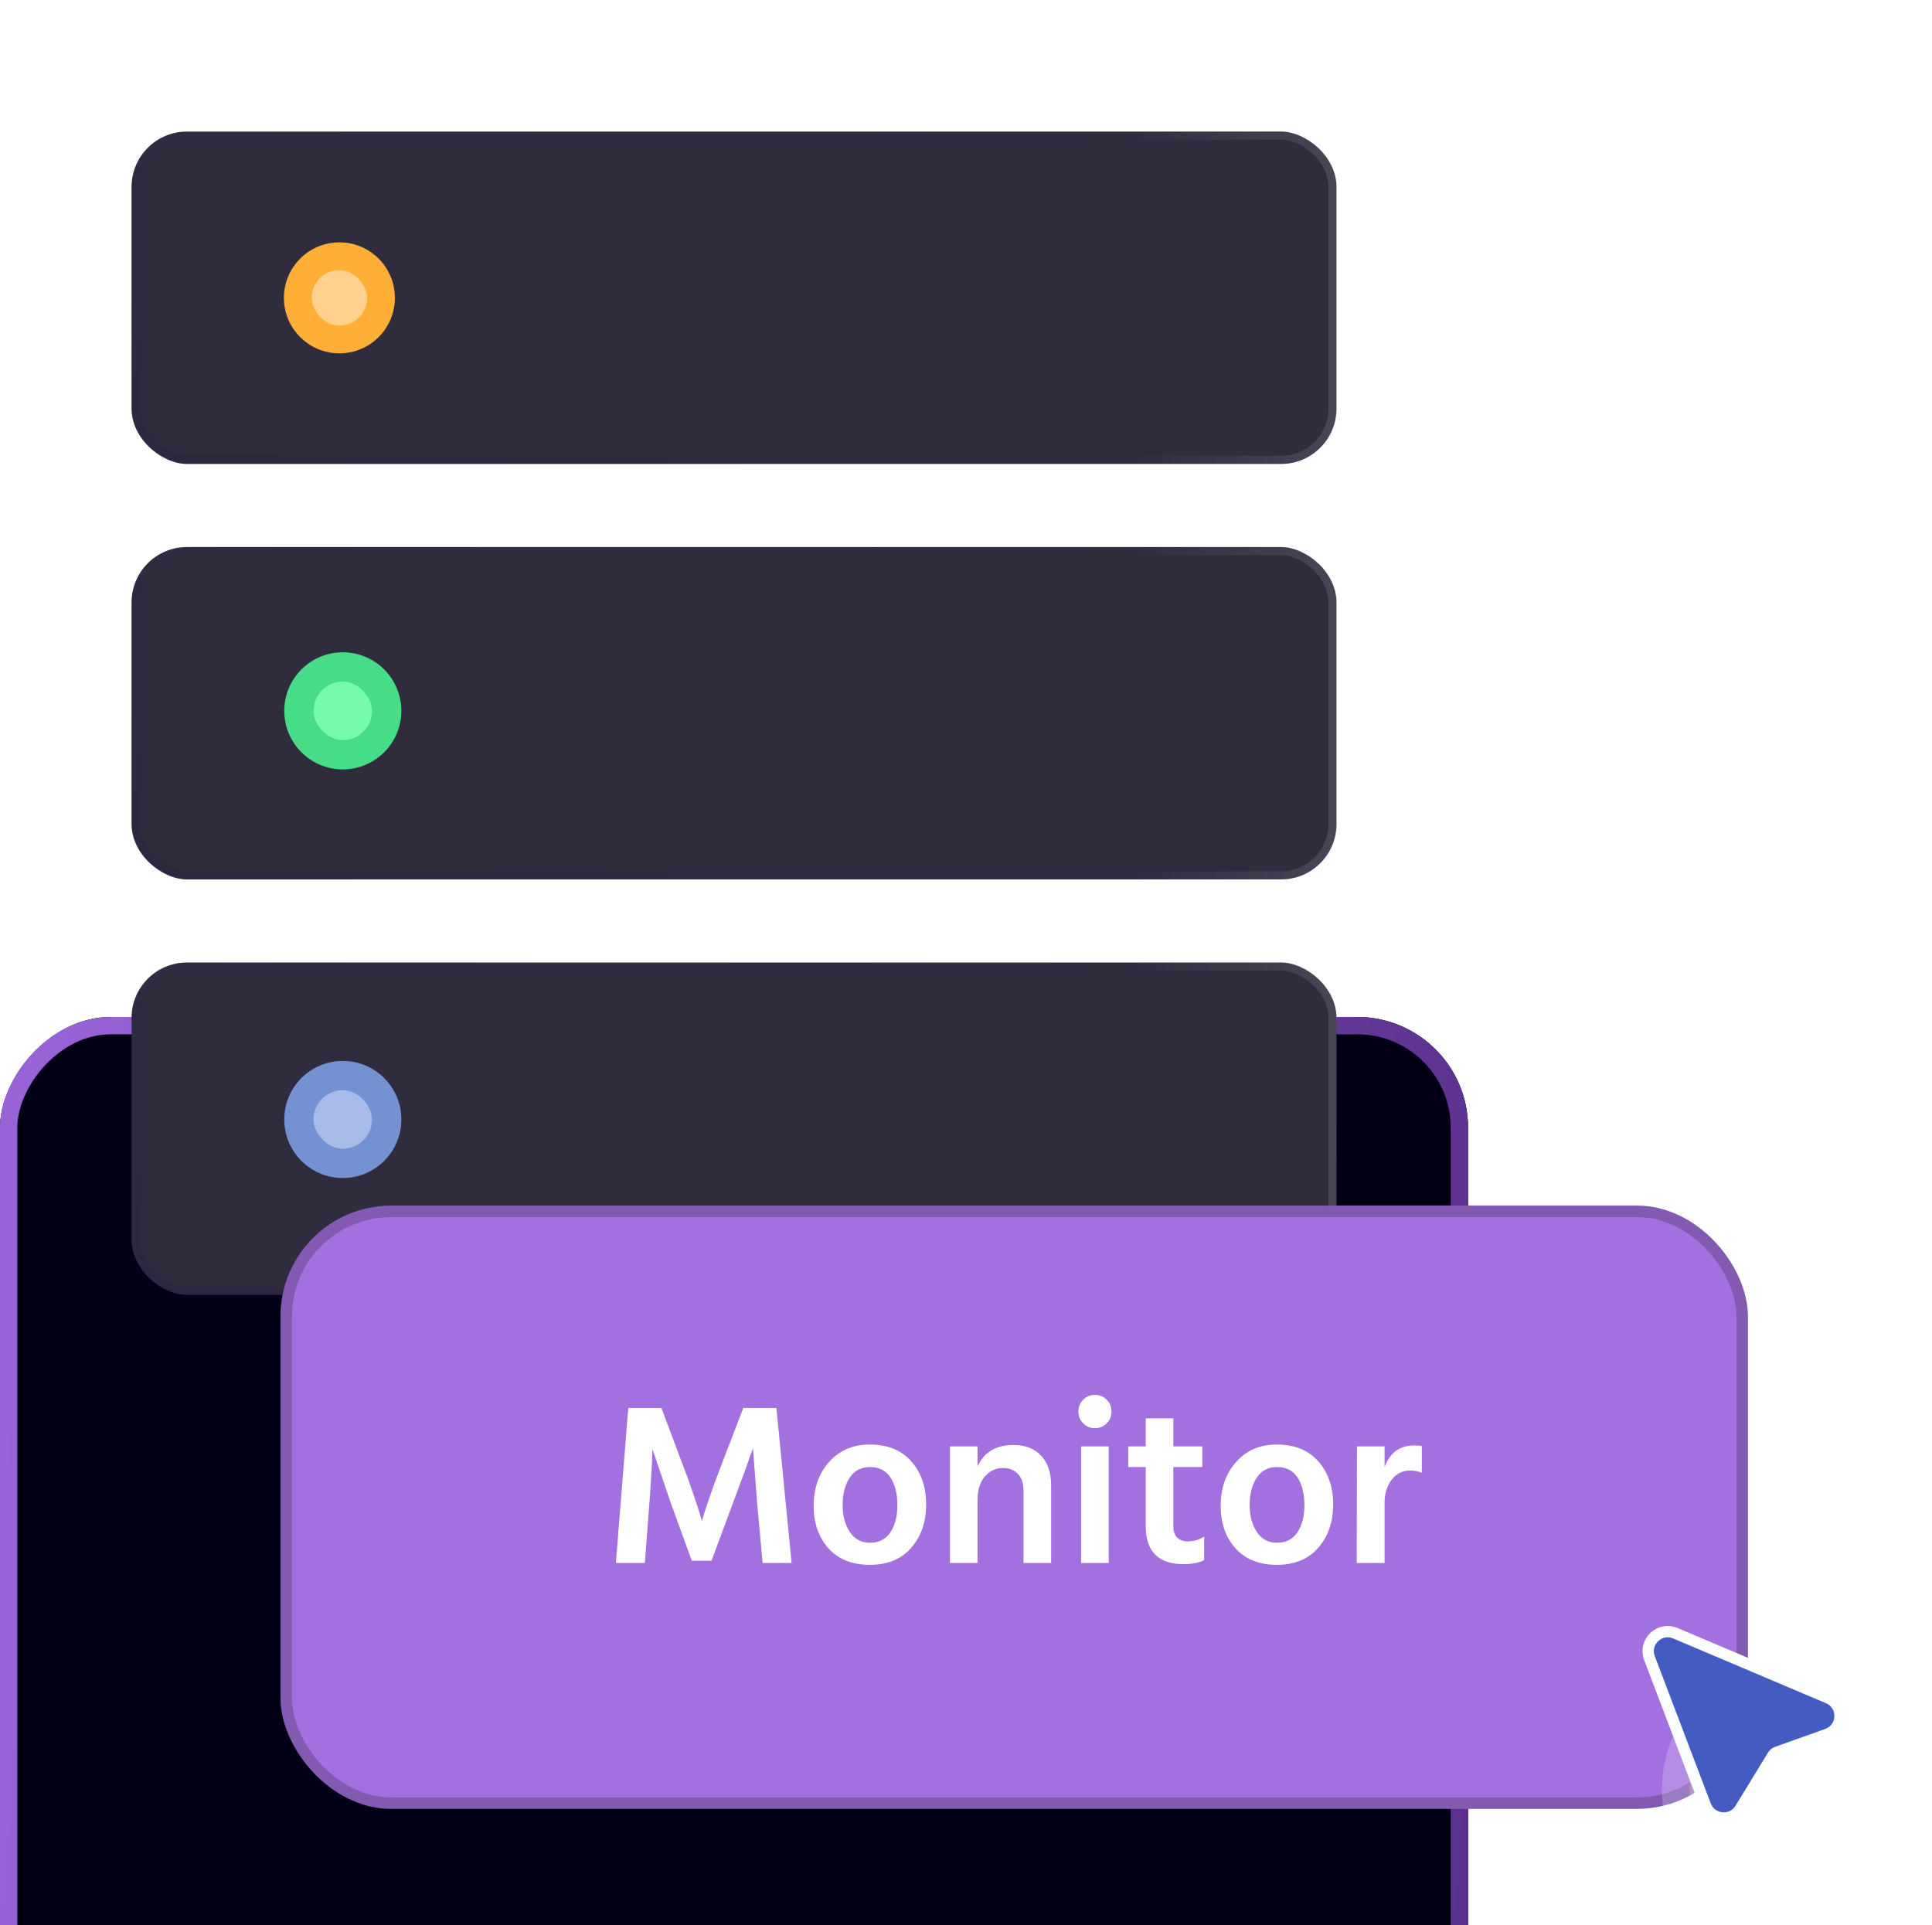
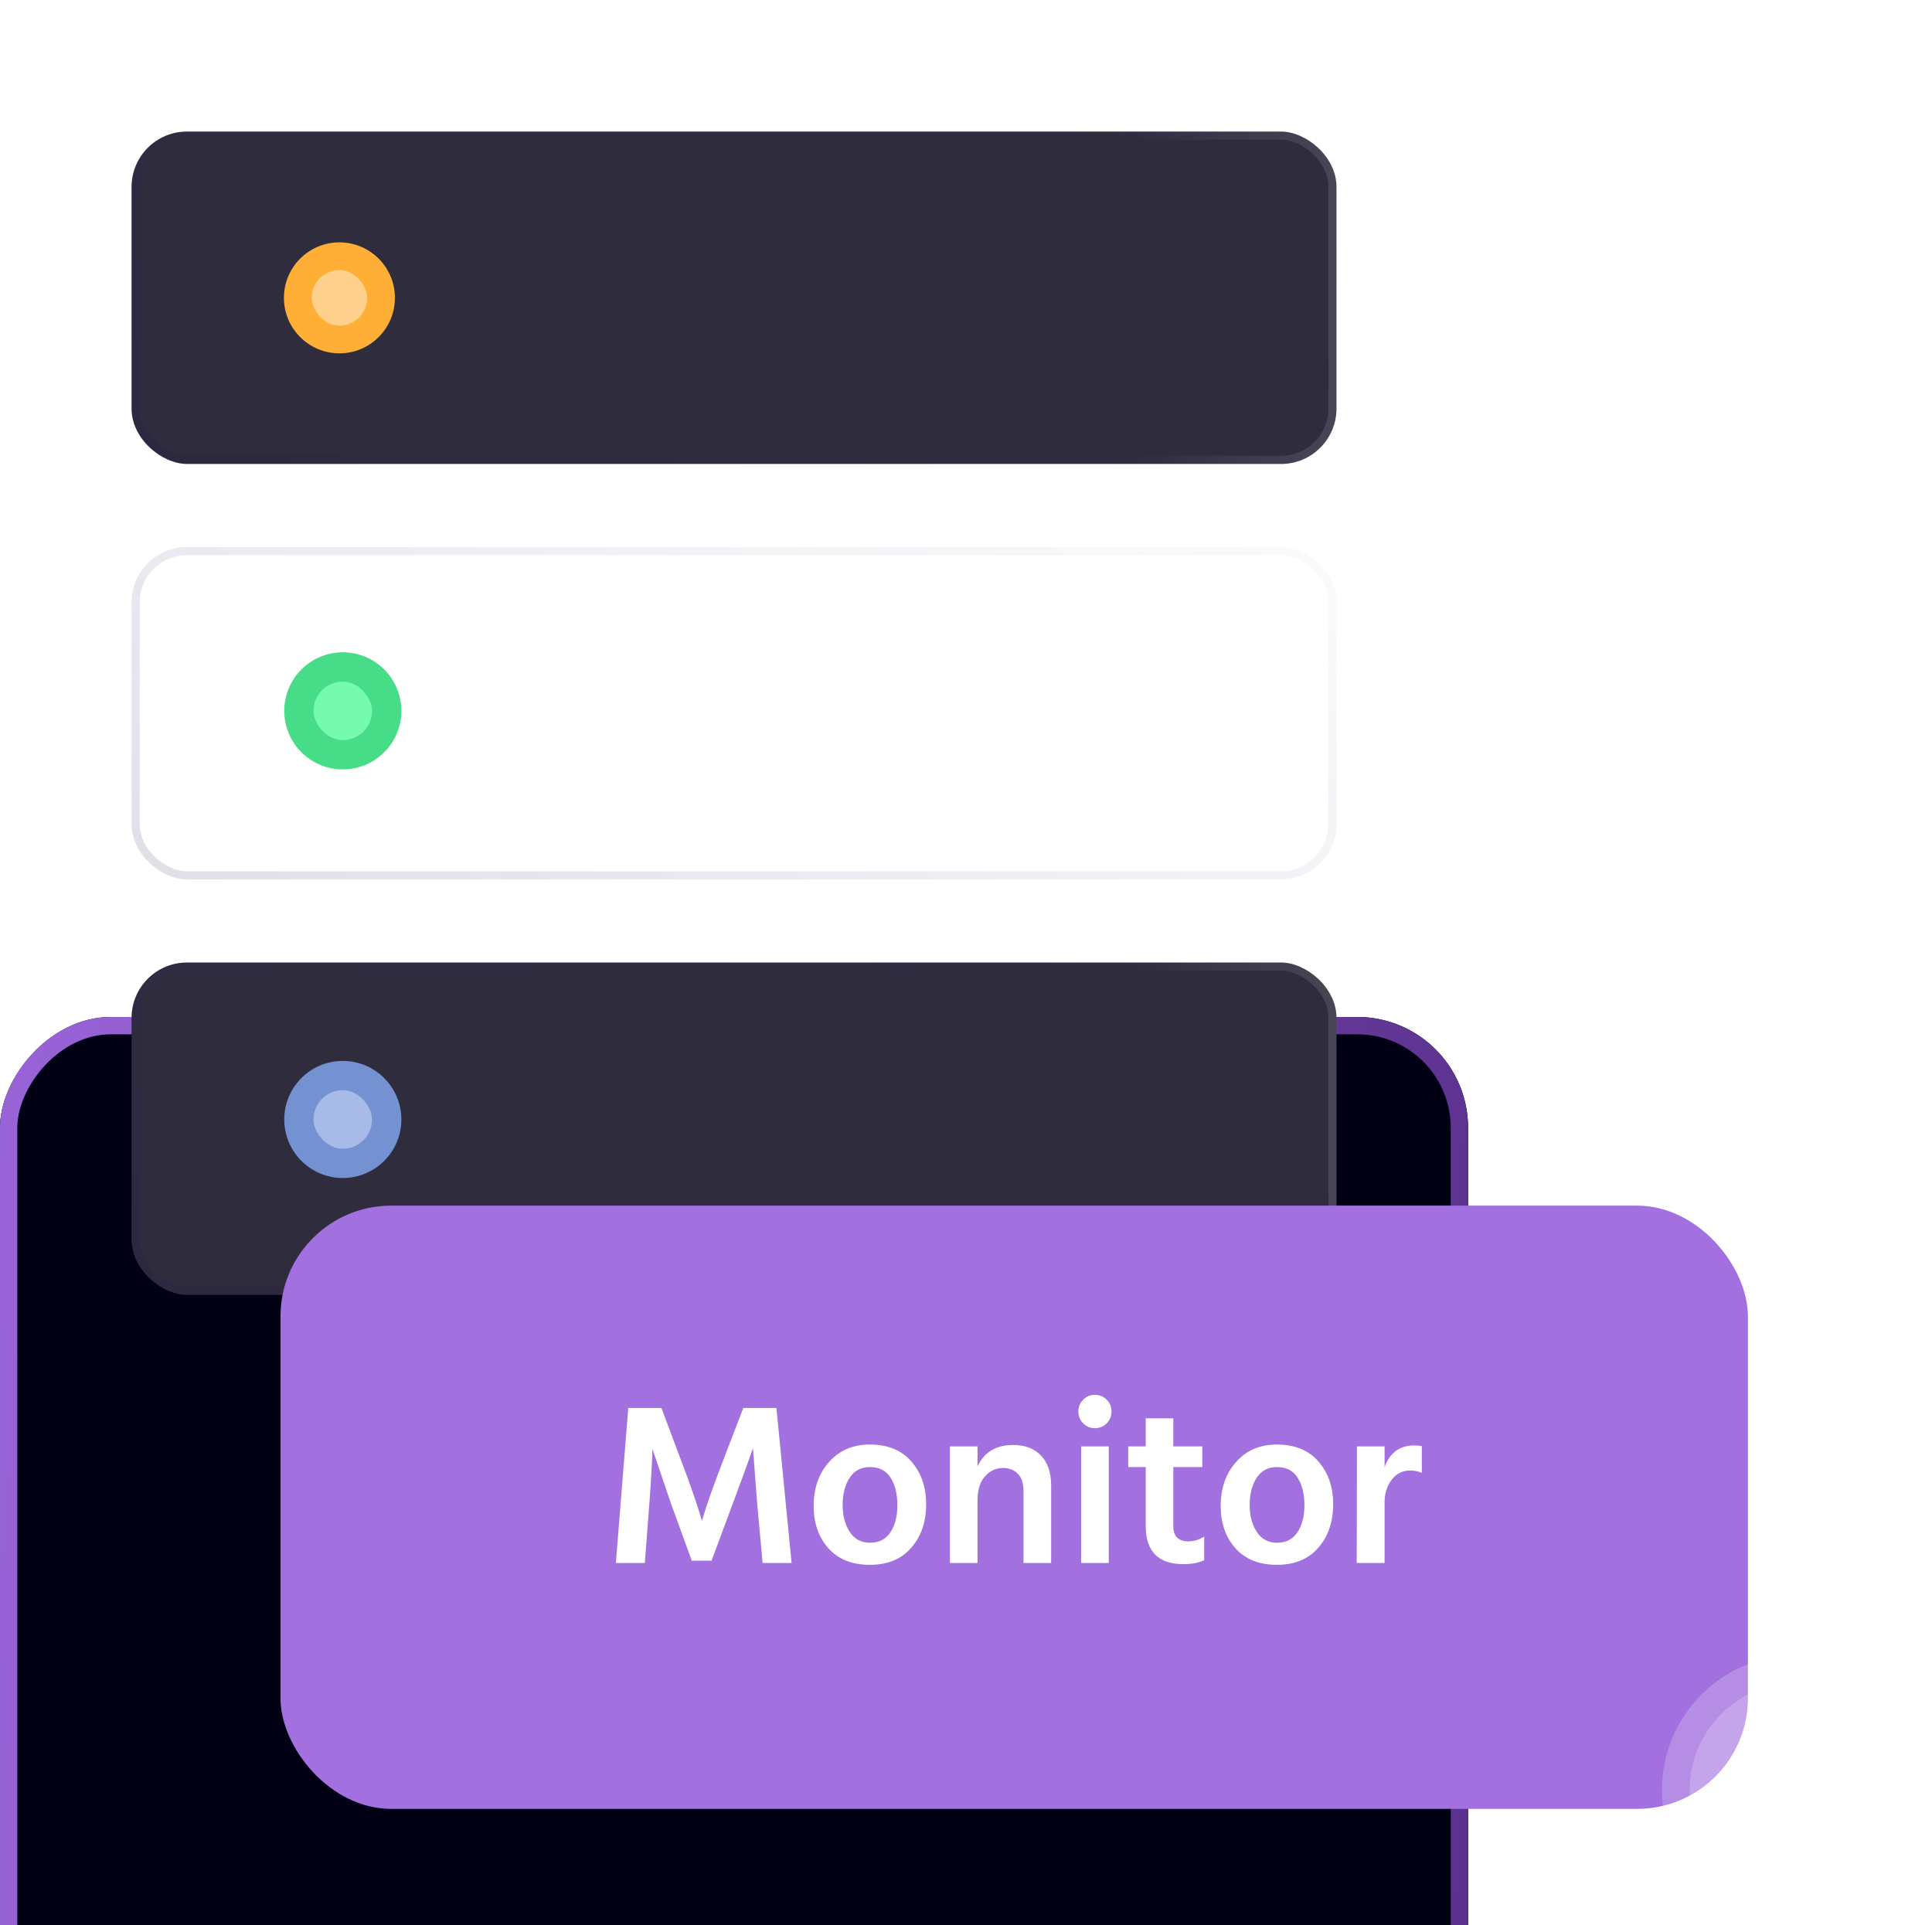
<svg xmlns="http://www.w3.org/2000/svg" width="279" height="278" viewBox="0 0 279 278" fill="none">
  <g clip-path="url(#clip0_501_4437)">
    <g filter="url(#filter0_ddd_501_4437)">
      <rect width="212" height="236" rx="16" transform="matrix(1 0 0 -1 0 236)" fill="url(#paint0_linear_501_4437)" />
      <rect width="212" height="236" rx="16" transform="matrix(1 0 0 -1 0 236)" fill="#020014" />
      <rect x="1.25" y="-1.25" width="209.5" height="233.5" rx="14.75" transform="matrix(1 0 0 -1 0 233.5)" stroke="url(#paint1_linear_501_4437)" stroke-width="2.5" />
    </g>
-     <rect width="48" height="174" rx="8" transform="matrix(-4.37114e-08 1 1 4.37114e-08 19 79)" fill="#2E2C3D" />
-     <rect x="0.587" y="0.587" width="46.827" height="172.827" rx="7.413" transform="matrix(-4.37114e-08 1 1 4.37114e-08 19 79)" stroke="url(#paint2_linear_501_4437)" stroke-opacity="0.12" stroke-width="1.173" />
    <rect x="0.587" y="0.587" width="46.827" height="172.827" rx="7.413" transform="matrix(-4.37114e-08 1 1 4.37114e-08 19 79)" stroke="url(#paint3_linear_501_4437)" stroke-opacity="0.15" stroke-width="1.173" />
    <rect width="48" height="174" rx="8" transform="matrix(-4.37114e-08 1 1 4.37114e-08 19 139)" fill="#2E2C3D" />
    <rect x="0.587" y="0.587" width="46.827" height="172.827" rx="7.413" transform="matrix(-4.37114e-08 1 1 4.37114e-08 19 139)" stroke="url(#paint4_linear_501_4437)" stroke-opacity="0.12" stroke-width="1.173" />
    <rect x="0.587" y="0.587" width="46.827" height="172.827" rx="7.413" transform="matrix(-4.37114e-08 1 1 4.37114e-08 19 139)" stroke="url(#paint5_linear_501_4437)" stroke-opacity="0.15" stroke-width="1.173" />
    <rect width="48" height="174" rx="8" transform="matrix(-4.37114e-08 1 1 4.37114e-08 19 19)" fill="#2E2C3D" />
    <rect x="0.587" y="0.587" width="46.827" height="172.827" rx="7.413" transform="matrix(-4.37114e-08 1 1 4.37114e-08 19 19)" stroke="url(#paint6_linear_501_4437)" stroke-opacity="0.12" stroke-width="1.173" />
    <rect x="0.587" y="0.587" width="46.827" height="172.827" rx="7.413" transform="matrix(-4.37114e-08 1 1 4.37114e-08 19 19)" stroke="url(#paint7_linear_501_4437)" stroke-opacity="0.15" stroke-width="1.173" />
    <g filter="url(#filter1_d_501_4437)">
      <ellipse cx="49.014" cy="43.014" rx="8.014" ry="8.014" fill="#FFAF36" />
    </g>
    <rect x="45.008" y="39.008" width="8.014" height="8.014" rx="4.007" fill="#FFD18C" />
    <g filter="url(#filter2_d_501_4437)">
      <ellipse cx="49.505" cy="102.656" rx="8.455" ry="8.455" transform="rotate(-0.339 49.505 102.656)" fill="#47DC87" />
    </g>
    <rect x="45.247" y="98.455" width="8.455" height="8.455" rx="4.227" transform="rotate(-0.339 45.247 98.455)" fill="#76FAAE" />
    <g filter="url(#filter3_d_501_4437)">
      <ellipse cx="49.505" cy="161.666" rx="8.455" ry="8.455" transform="rotate(-0.339 49.505 161.666)" fill="#7492D2" />
    </g>
    <rect x="45.246" y="157.463" width="8.455" height="8.455" rx="4.227" transform="rotate(-0.339 45.246 157.463)" fill="#A7BAE8" />
    <rect x="40.505" y="174.107" width="211.912" height="87.12" rx="16" fill="#A271DF" />
-     <rect x="41.335" y="174.938" width="210.251" height="85.459" rx="15.17" stroke="black" stroke-opacity="0.2" stroke-width="1.661" />
    <path d="M88.936 225.716L90.73 203.328H95.513L98.57 211.466C99.101 212.839 99.599 214.212 100.064 215.585C100.529 216.936 100.862 217.943 101.061 218.608L101.36 219.637C102.046 217.334 102.999 214.61 104.217 211.466L107.339 203.328H112.122L114.315 225.716H110.129L109.332 216.98L108.734 209.141C107.937 211.422 106.985 214.035 105.877 216.98L102.755 225.384H99.898L96.842 216.98L94.218 209.24C94.218 210.325 94.074 212.905 93.786 216.98L93.122 225.716H88.936ZM125.605 225.982C123.058 225.982 121.065 225.185 119.626 223.59C118.208 221.996 117.5 219.959 117.5 217.478C117.5 214.909 118.242 212.795 119.725 211.134C121.209 209.451 123.169 208.609 125.605 208.609C128.196 208.609 130.2 209.429 131.617 211.067C133.035 212.684 133.743 214.743 133.743 217.246C133.743 219.792 133.024 221.885 131.584 223.524C130.167 225.163 128.174 225.982 125.605 225.982ZM125.605 211.864C124.343 211.864 123.368 212.385 122.682 213.426C122.017 214.467 121.685 215.773 121.685 217.345C121.685 218.896 122.028 220.191 122.715 221.232C123.401 222.273 124.376 222.793 125.638 222.793C126.945 222.793 127.93 222.284 128.595 221.265C129.259 220.246 129.591 218.951 129.591 217.379C129.591 215.762 129.27 214.444 128.628 213.426C127.986 212.385 126.978 211.864 125.605 211.864ZM141.165 208.875V211.765C142.117 209.705 143.845 208.676 146.347 208.676C148.03 208.676 149.359 209.185 150.333 210.204C151.308 211.222 151.795 212.662 151.795 214.522V225.716H147.809V215.352C147.809 214.245 147.543 213.415 147.011 212.861C146.48 212.285 145.76 211.997 144.852 211.997C143.811 211.997 142.937 212.407 142.228 213.226C141.519 214.024 141.165 215.175 141.165 216.681V225.716H137.179V208.875H141.165ZM156.127 225.716V208.875H160.114V225.716H156.127ZM155.729 203.826C155.729 203.161 155.961 202.597 156.426 202.132C156.891 201.667 157.456 201.434 158.12 201.434C158.785 201.434 159.35 201.667 159.815 202.132C160.28 202.597 160.512 203.161 160.512 203.826C160.512 204.512 160.28 205.088 159.815 205.553C159.35 206.018 158.785 206.251 158.12 206.251C157.456 206.251 156.891 206.018 156.426 205.553C155.961 205.088 155.729 204.512 155.729 203.826ZM169.44 211.864V220.435C169.44 221.143 169.628 221.686 170.005 222.062C170.381 222.417 170.902 222.594 171.566 222.594C172.407 222.594 173.182 222.361 173.891 221.896V225.318C173.116 225.694 172.119 225.882 170.902 225.882C167.27 225.882 165.454 224.044 165.454 220.368V211.864H162.929V208.875H165.454V204.822H169.44V208.875H173.625V211.864H169.44ZM184.385 225.982C181.838 225.982 179.845 225.185 178.406 223.59C176.988 221.996 176.28 219.959 176.28 217.478C176.28 214.909 177.022 212.795 178.505 211.134C179.989 209.451 181.949 208.609 184.385 208.609C186.976 208.609 188.98 209.429 190.397 211.067C191.815 212.684 192.523 214.743 192.523 217.246C192.523 219.792 191.803 221.885 190.364 223.524C188.947 225.163 186.954 225.982 184.385 225.982ZM184.385 211.864C183.123 211.864 182.148 212.385 181.462 213.426C180.797 214.467 180.465 215.773 180.465 217.345C180.465 218.896 180.808 220.191 181.495 221.232C182.181 222.273 183.156 222.793 184.418 222.793C185.725 222.793 186.71 222.284 187.374 221.265C188.039 220.246 188.371 218.951 188.371 217.379C188.371 215.762 188.05 214.444 187.408 213.426C186.765 212.385 185.758 211.864 184.385 211.864ZM199.945 208.875V211.864C200.72 209.783 202.137 208.742 204.197 208.742C204.662 208.742 205.038 208.775 205.326 208.842V212.695C204.817 212.473 204.252 212.363 203.632 212.363C202.547 212.363 201.661 212.806 200.975 213.691C200.288 214.577 199.945 215.685 199.945 217.013V225.716H195.926L195.959 208.875H199.945Z" fill="white" />
    <circle cx="259.5" cy="258.5" r="19.5" fill="white" fill-opacity="0.2" />
    <circle cx="259.5" cy="258.5" r="15.5" fill="white" fill-opacity="0.2" />
-     <path d="M238.201 239.454L246.285 260.728C247.117 262.918 250.103 263.196 251.325 261.197L256.011 253.532C256.152 253.301 256.368 253.126 256.622 253.035L263.847 250.46C266.267 249.597 266.366 246.212 264.001 245.21L241.936 235.858C239.65 234.89 237.32 237.134 238.201 239.454Z" fill="#445CC1" stroke="#FCFDFF" stroke-width="1.637" />
  </g>
  <defs>
    <filter id="filter0_ddd_501_4437" x="-100.38" y="-48.571" width="412.761" height="510.428" filterUnits="userSpaceOnUse" color-interpolation-filters="sRGB">
      <feFlood flood-opacity="0" result="BackgroundImageFix" />
      <feColorMatrix in="SourceAlpha" type="matrix" values="0 0 0 0 0 0 0 0 0 0 0 0 0 0 0 0 0 0 127 0" result="hardAlpha" />
      <feOffset dy="28.027" />
      <feGaussianBlur stdDeviation="11.211" />
      <feColorMatrix type="matrix" values="0 0 0 0 0 0 0 0 0 0 0 0 0 0 0 0 0 0 0.042 0" />
      <feBlend mode="normal" in2="BackgroundImageFix" result="effect1_dropShadow_501_4437" />
      <feColorMatrix in="SourceAlpha" type="matrix" values="0 0 0 0 0 0 0 0 0 0 0 0 0 0 0 0 0 0 127 0" result="hardAlpha" />
      <feOffset dy="-6.635" />
      <feGaussianBlur stdDeviation="20.968" />
      <feColorMatrix type="matrix" values="0 0 0 0 0 0 0 0 0 0 0 0 0 0 0 0 0 0 0.05 0" />
      <feBlend mode="normal" in2="effect1_dropShadow_501_4437" result="effect2_dropShadow_501_4437" />
      <feColorMatrix in="SourceAlpha" type="matrix" values="0 0 0 0 0 0 0 0 0 0 0 0 0 0 0 0 0 0 127 0" result="hardAlpha" />
      <feOffset dy="125.476" />
      <feGaussianBlur stdDeviation="50.19" />
      <feColorMatrix type="matrix" values="0 0 0 0 0 0 0 0 0 0 0 0 0 0 0 0 0 0 0.07 0" />
      <feBlend mode="normal" in2="effect2_dropShadow_501_4437" result="effect3_dropShadow_501_4437" />
      <feBlend mode="normal" in="SourceGraphic" in2="effect3_dropShadow_501_4437" result="shape" />
    </filter>
    <filter id="filter1_d_501_4437" x="-107.813" y="-113.813" width="313.654" height="313.654" filterUnits="userSpaceOnUse" color-interpolation-filters="sRGB">
      <feFlood flood-opacity="0" result="BackgroundImageFix" />
      <feColorMatrix in="SourceAlpha" type="matrix" values="0 0 0 0 0 0 0 0 0 0 0 0 0 0 0 0 0 0 127 0" result="hardAlpha" />
      <feMorphology radius="12.39" operator="dilate" in="SourceAlpha" result="effect1_dropShadow_501_4437" />
      <feOffset />
      <feGaussianBlur stdDeviation="68.212" />
      <feColorMatrix type="matrix" values="0 0 0 0 0.829 0 0 0 0 0.54 0 0 0 0 0.104 0 0 0 1 0" />
      <feBlend mode="normal" in2="BackgroundImageFix" result="effect1_dropShadow_501_4437" />
      <feBlend mode="normal" in="SourceGraphic" in2="effect1_dropShadow_501_4437" result="shape" />
    </filter>
    <filter id="filter2_d_501_4437" x="-31.357" y="21.795" width="161.723" height="161.723" filterUnits="userSpaceOnUse" color-interpolation-filters="sRGB">
      <feFlood flood-opacity="0" result="BackgroundImageFix" />
      <feColorMatrix in="SourceAlpha" type="matrix" values="0 0 0 0 0 0 0 0 0 0 0 0 0 0 0 0 0 0 127 0" result="hardAlpha" />
      <feMorphology radius="3.418" operator="dilate" in="SourceAlpha" result="effect1_dropShadow_501_4437" />
      <feOffset />
      <feGaussianBlur stdDeviation="34.495" />
      <feColorMatrix type="matrix" values="0 0 0 0 0.278 0 0 0 0 0.863 0 0 0 0 0.529 0 0 0 0.8 0" />
      <feBlend mode="normal" in2="BackgroundImageFix" result="effect1_dropShadow_501_4437" />
      <feBlend mode="normal" in="SourceGraphic" in2="effect1_dropShadow_501_4437" result="shape" />
    </filter>
    <filter id="filter3_d_501_4437" x="-34.211" y="77.951" width="167.431" height="167.431" filterUnits="userSpaceOnUse" color-interpolation-filters="sRGB">
      <feFlood flood-opacity="0" result="BackgroundImageFix" />
      <feColorMatrix in="SourceAlpha" type="matrix" values="0 0 0 0 0 0 0 0 0 0 0 0 0 0 0 0 0 0 127 0" result="hardAlpha" />
      <feMorphology radius="6.272" operator="dilate" in="SourceAlpha" result="effect1_dropShadow_501_4437" />
      <feOffset />
      <feGaussianBlur stdDeviation="34.495" />
      <feColorMatrix type="matrix" values="0 0 0 0 0.455 0 0 0 0 0.573 0 0 0 0 0.824 0 0 0 1 0" />
      <feBlend mode="normal" in2="BackgroundImageFix" result="effect1_dropShadow_501_4437" />
      <feBlend mode="normal" in="SourceGraphic" in2="effect1_dropShadow_501_4437" result="shape" />
    </filter>
    <linearGradient id="paint0_linear_501_4437" x1="212" y1="-10.22" x2="-118.668" y2="507.53" gradientUnits="userSpaceOnUse">
      <stop stop-color="#5C657B" />
      <stop offset="1" stop-color="#C4CDE4" />
    </linearGradient>
    <linearGradient id="paint1_linear_501_4437" x1="-99.434" y1="135.464" x2="316.622" y2="104.701" gradientUnits="userSpaceOnUse">
      <stop stop-color="#B279F7" />
      <stop offset="1" stop-color="#3E196B" />
    </linearGradient>
    <linearGradient id="paint2_linear_501_4437" x1="24" y1="144.756" x2="24" y2="174" gradientUnits="userSpaceOnUse">
      <stop stop-color="white" stop-opacity="0" />
      <stop offset="1" stop-color="white" />
    </linearGradient>
    <linearGradient id="paint3_linear_501_4437" x1="45.895" y1="-34.252" x2="-106.164" y2="51.493" gradientUnits="userSpaceOnUse">
      <stop stop-color="#17064A" />
      <stop offset="1" stop-color="#6E6095" stop-opacity="0" />
    </linearGradient>
    <linearGradient id="paint4_linear_501_4437" x1="24" y1="144.756" x2="24" y2="174" gradientUnits="userSpaceOnUse">
      <stop stop-color="white" stop-opacity="0" />
      <stop offset="1" stop-color="white" />
    </linearGradient>
    <linearGradient id="paint5_linear_501_4437" x1="45.895" y1="-34.252" x2="-106.164" y2="51.493" gradientUnits="userSpaceOnUse">
      <stop stop-color="#17064A" />
      <stop offset="1" stop-color="#6E6095" stop-opacity="0" />
    </linearGradient>
    <linearGradient id="paint6_linear_501_4437" x1="24" y1="144.756" x2="24" y2="174" gradientUnits="userSpaceOnUse">
      <stop stop-color="white" stop-opacity="0" />
      <stop offset="1" stop-color="white" />
    </linearGradient>
    <linearGradient id="paint7_linear_501_4437" x1="45.895" y1="-34.252" x2="-106.164" y2="51.493" gradientUnits="userSpaceOnUse">
      <stop stop-color="#17064A" />
      <stop offset="1" stop-color="#6E6095" stop-opacity="0" />
    </linearGradient>
    <clipPath id="clip0_501_4437">
      <rect width="279" height="278" fill="white" />
    </clipPath>
  </defs>
</svg>